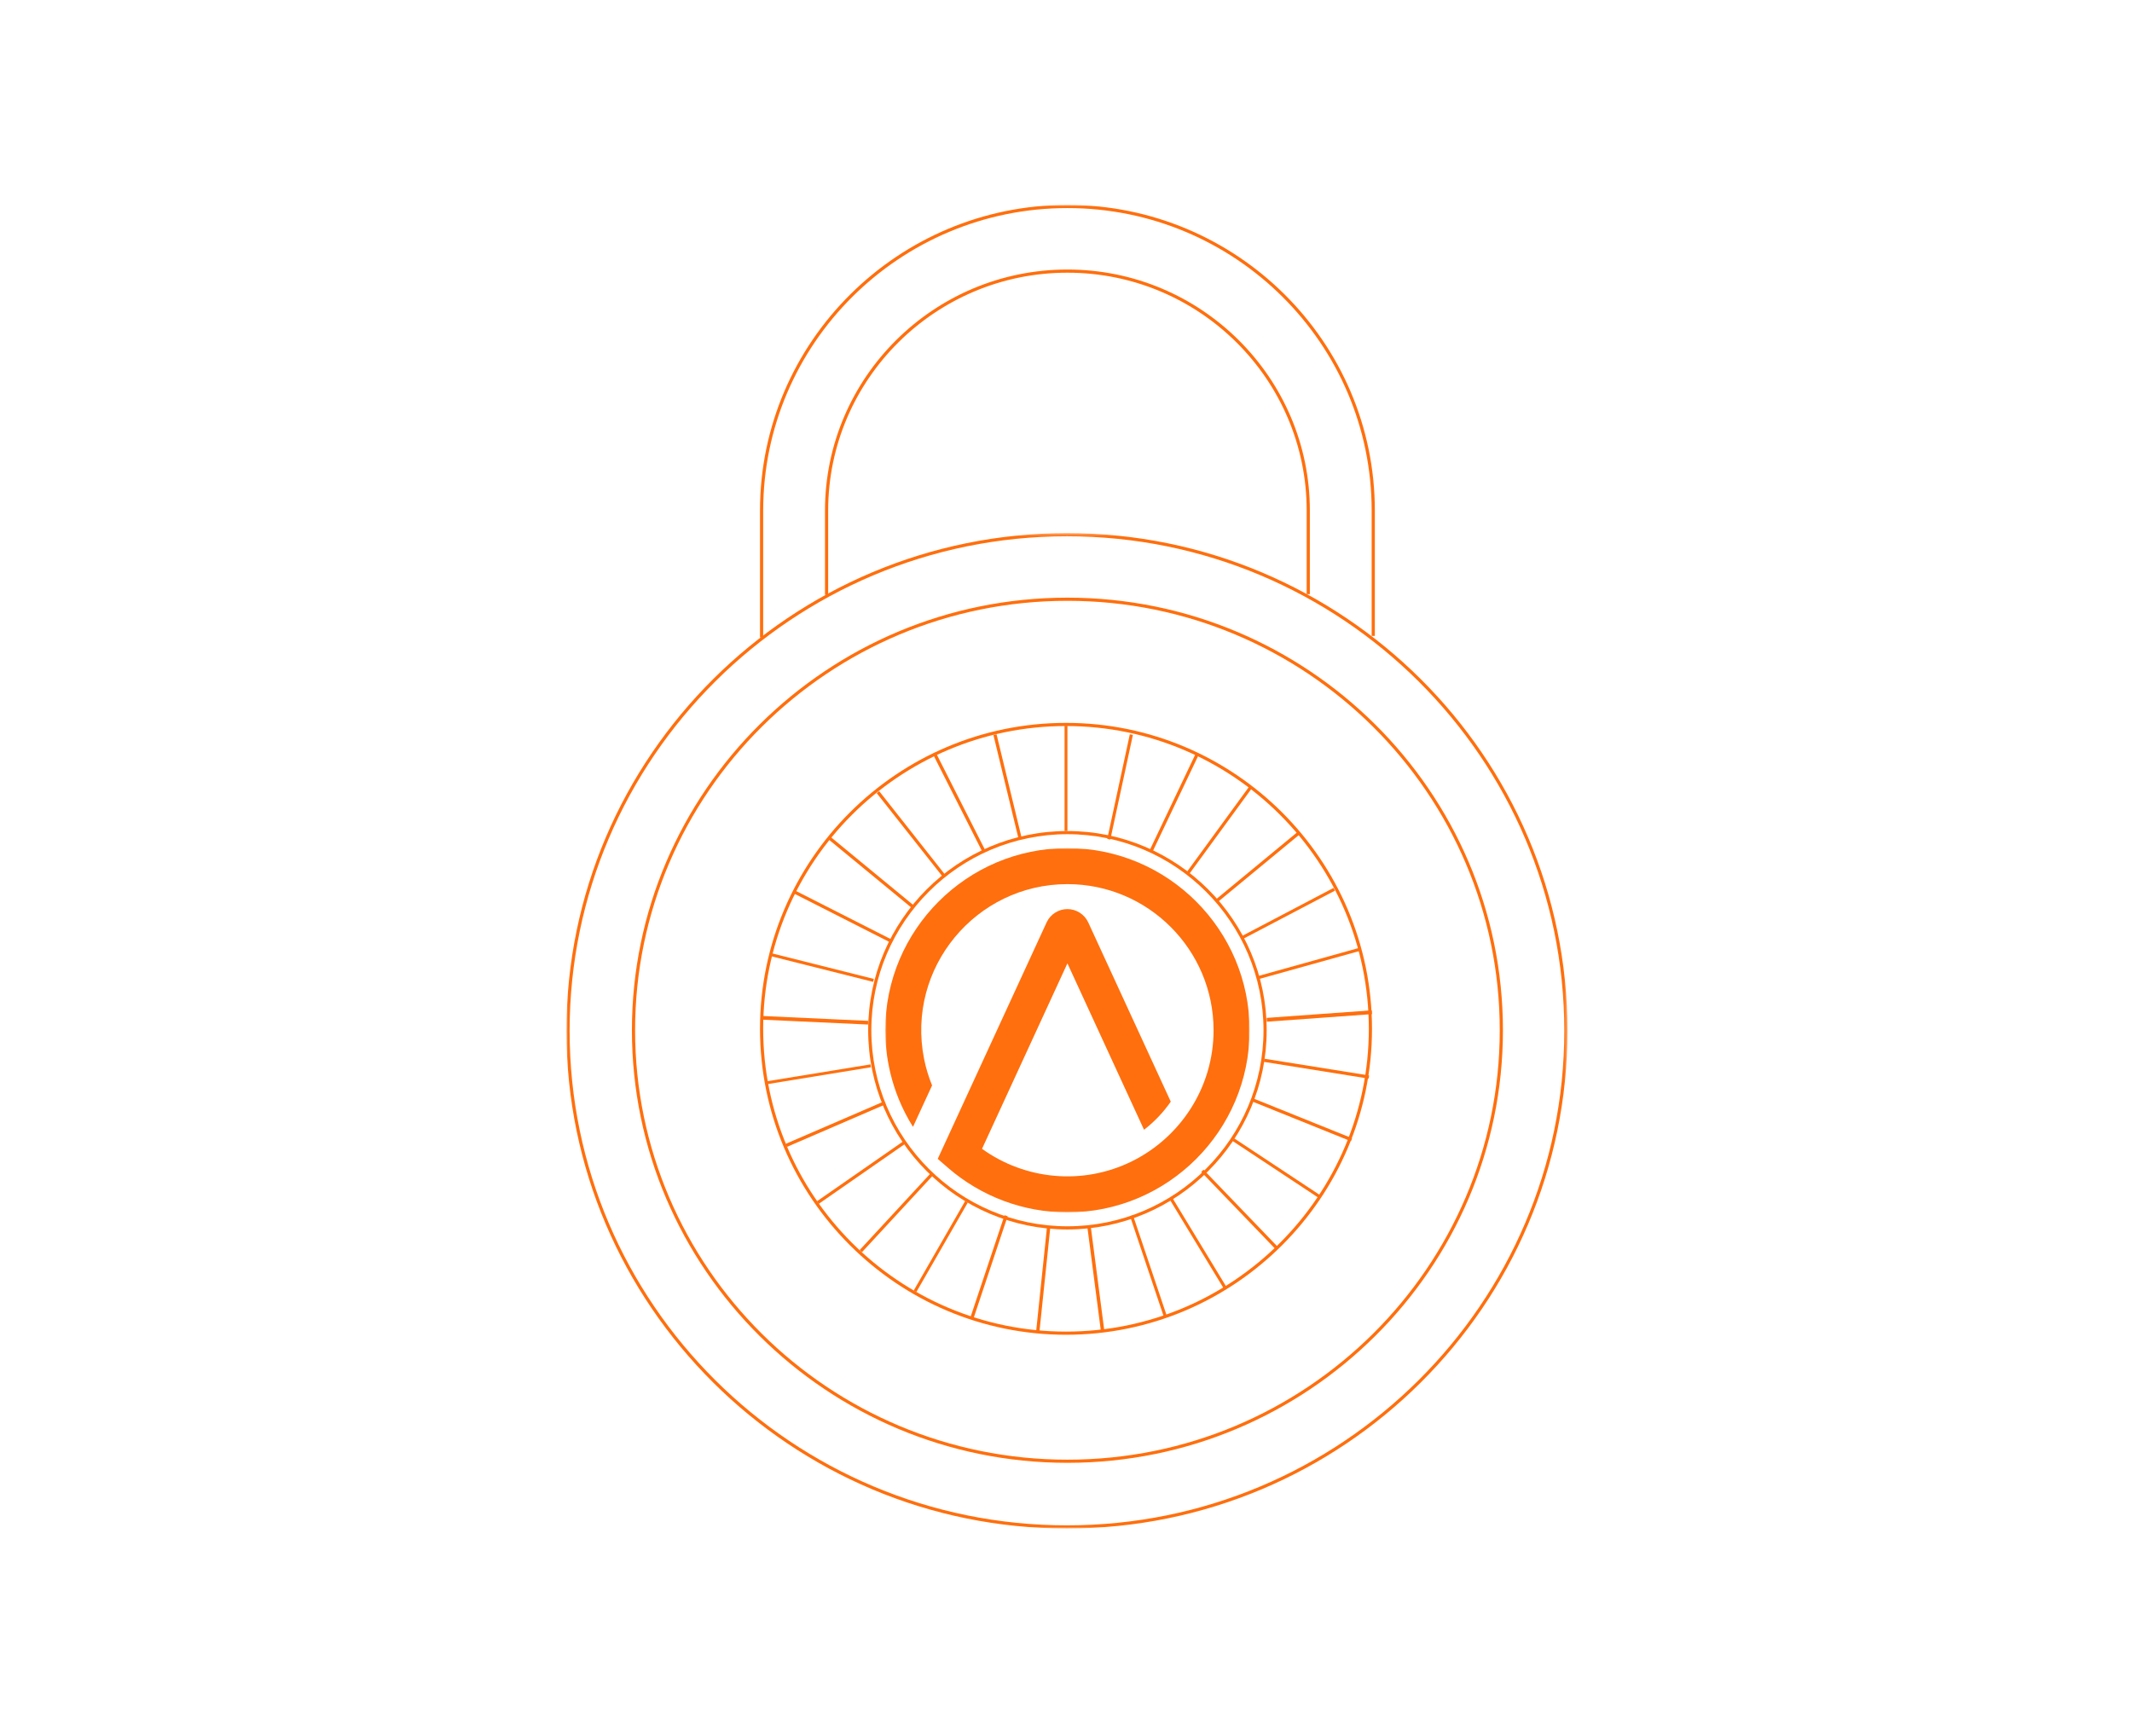
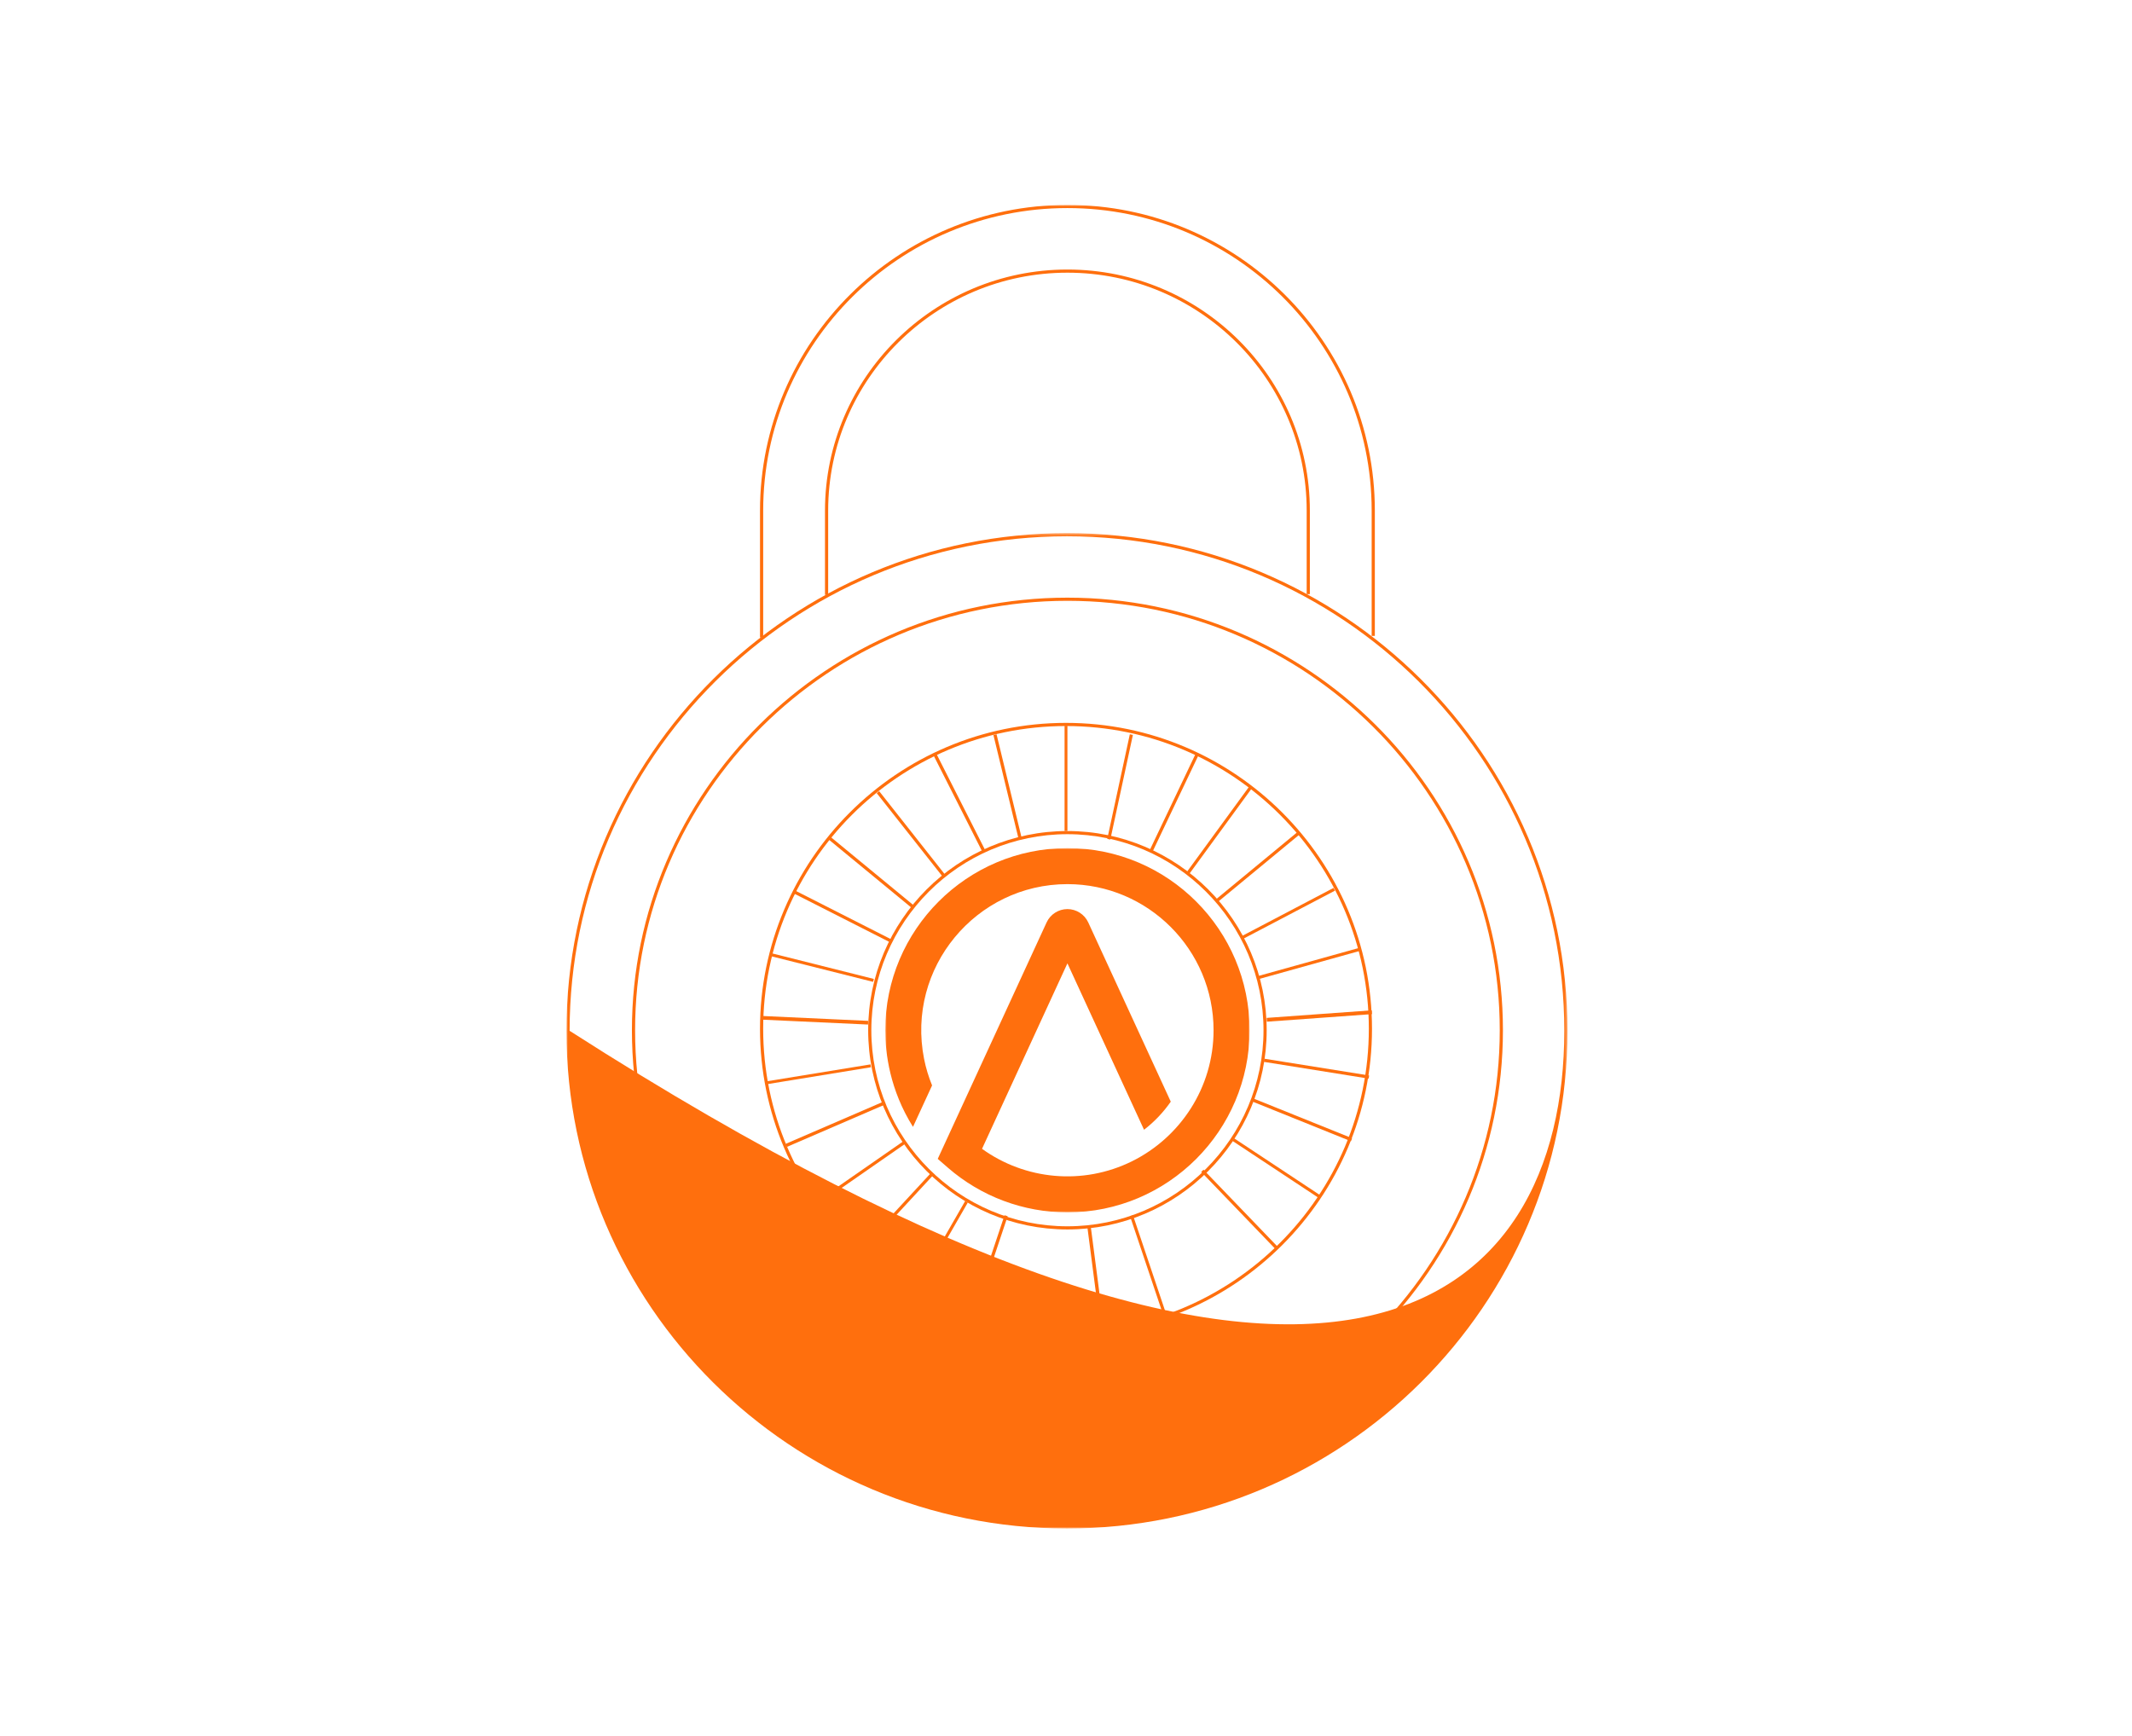
<svg xmlns="http://www.w3.org/2000/svg" xmlns:xlink="http://www.w3.org/1999/xlink" width="749px" height="610px" viewBox="0 0 749 610" version="1.1">
  <title>MyAcsys_Security_Page_Hero_v01</title>
  <defs>
    <polygon id="path-1" points="0 0.326 351.673 0.326 351.673 350.076 0 350.076" />
    <polygon id="path-3" points="0 465 352 465 352 0 0 0" />
    <polygon id="path-5" points="0 0 128 0 128 128 0 128" />
  </defs>
  <g id="MyAcsys_Security_Page_Hero_v01" stroke="none" stroke-width="1" fill="none" fill-rule="evenodd">
    <g id="Group-41" transform="translate(199, 72)">
      <path d="M175.499,183.113 C116.837,183.113 69.113,230.837 69.113,289.499 C69.113,348.163 116.837,395.887 175.499,395.887 C234.161,395.887 281.887,348.163 281.887,289.499 C281.887,230.837 234.161,183.113 175.499,183.113 M175.499,397 C116.224,397 68,348.776 68,289.499 C68,230.224 116.224,182 175.499,182 C234.776,182 283,230.224 283,289.499 C283,348.776 234.776,397 175.499,397" id="Fill-1" fill="#FF6F0D" />
      <path d="M175.999,221.112 C138.016,221.112 107.112,252.015 107.112,290 C107.112,327.985 138.016,358.888 175.999,358.888 C213.984,358.888 244.888,327.985 244.888,290 C244.888,252.015 213.984,221.112 175.999,221.112 M175.999,360 C137.402,360 106,328.598 106,290 C106,251.402 137.402,220 175.999,220 C214.597,220 246,251.402 246,290 C246,328.598 214.597,360 175.999,360" id="Fill-3" fill="#FF6F0D" />
      <g id="Group-7" transform="translate(0, 115)">
        <mask id="mask-2" fill="white">
          <use xlink:href="#path-1" />
        </mask>
        <g id="Clip-6" />
-         <path d="M175.836,1.434 C79.494,1.434 1.113,79.386 1.113,175.201 C1.113,271.017 79.494,348.969 175.836,348.969 C272.178,348.969 350.559,271.017 350.559,175.201 C350.559,79.386 272.178,1.434 175.836,1.434 M175.836,350.077 C78.88,350.077 -0.001,271.627 -0.001,175.201 C-0.001,78.775 78.88,0.326 175.836,0.326 C272.793,0.326 351.673,78.775 351.673,175.201 C351.673,271.627 272.793,350.077 175.836,350.077" id="Fill-5" fill="#FF6F0D" mask="url(#mask-2)" />
+         <path d="M175.836,1.434 C79.494,1.434 1.113,79.386 1.113,175.201 C272.178,348.969 350.559,271.017 350.559,175.201 C350.559,79.386 272.178,1.434 175.836,1.434 M175.836,350.077 C78.88,350.077 -0.001,271.627 -0.001,175.201 C-0.001,78.775 78.88,0.326 175.836,0.326 C272.793,0.326 351.673,78.775 351.673,175.201 C351.673,271.627 272.793,350.077 175.836,350.077" id="Fill-5" fill="#FF6F0D" mask="url(#mask-2)" />
      </g>
      <path d="M175.999,139.109 C92.25,139.109 24.116,206.799 24.116,289.999 C24.116,373.201 92.25,440.891 175.999,440.891 C259.748,440.891 327.884,373.201 327.884,289.999 C327.884,206.799 259.748,139.109 175.999,139.109 M175.999,442 C91.635,442 23,373.813 23,289.999 C23,206.187 91.635,138 175.999,138 C260.364,138 329,206.187 329,289.999 C329,373.813 260.364,442 175.999,442" id="Fill-8" fill="#FF6F0D" />
      <mask id="mask-4" fill="white">
        <use xlink:href="#path-3" />
      </mask>
      <g id="Clip-11" />
      <polygon id="Fill-10" fill="#FF6F0D" mask="url(#mask-4)" points="175 220 176 220 176 183 175 183" />
      <polygon id="Fill-12" fill="#FF6F0D" mask="url(#mask-4)" points="191.074 223 190 222.761 197.926 186 199 186.239" />
      <polygon id="Fill-13" fill="#FF6F0D" mask="url(#mask-4)" points="206.029 227 205 226.541 220.971 193 222 193.46" />
      <polygon id="Fill-14" fill="#FF6F0D" mask="url(#mask-4)" points="218.868 235 218 234.318 240.133 204 241 204.682" />
      <polygon id="Fill-15" fill="#FF6F0D" mask="url(#mask-4)" points="228.743 245 228 244.16 257.256 220 258 220.841" />
      <polygon id="Fill-16" fill="#FF6F0D" mask="url(#mask-4)" points="237.515 258 237 257.052 269.485 240 270 240.948" />
      <polygon id="Fill-17" fill="#FF6F0D" mask="url(#mask-4)" points="243.299 272 243 270.952 278.7 261 279 262.048" />
      <polygon id="Fill-18" fill="#FF6F0D" mask="url(#mask-4)" points="246.065 287 246 285.661 282.935 283 283 284.339" />
      <polygon id="Fill-19" fill="#FF6F0D" mask="url(#mask-4)" points="281.827 307 245 301.106 245.173 300 282 305.894" />
      <polygon id="Fill-20" fill="#FF6F0D" mask="url(#mask-4)" points="275.597 329 241 315.058 241.403 314 276 327.942" />
      <polygon id="Fill-21" fill="#FF6F0D" mask="url(#mask-4)" points="264.397 349 234 328.895 234.602 328 265 348.105" />
      <polygon id="Fill-22" fill="#FF6F0D" mask="url(#mask-4)" points="249.191 367 223 339.779 223.809 339 250 366.222" />
-       <polygon id="Fill-23" fill="#FF6F0D" mask="url(#mask-4)" points="231.074 381 212 349.572 212.926 349 232 380.428" />
      <polygon id="Fill-24" fill="#FF6F0D" mask="url(#mask-4)" points="209.974 391 198 355.366 199.026 355 211 390.632" />
      <polygon id="Fill-25" fill="#FF6F0D" mask="url(#mask-4)" points="187.798 396 183 359.129 184.202 359 189 395.87" />
-       <polygon id="Fill-26" fill="#FF6F0D" mask="url(#mask-4)" points="166.161 396 165 395.892 168.839 359 170 359.108" />
      <polygon id="Fill-27" fill="#FF6F0D" mask="url(#mask-4)" points="143.09 391 142 390.656 153.91 355 155 355.344" />
      <polygon id="Fill-28" fill="#FF6F0D" mask="url(#mask-4)" points="122.917 382 122 381.453 140.082 350 141 350.548" />
      <polygon id="Fill-29" fill="#FF6F0D" mask="url(#mask-4)" points="103.809 368 103 367.251 128.189 340 129 340.749" />
      <polygon id="Fill-30" fill="#FF6F0D" mask="url(#mask-4)" points="88.629 351 88 350.101 118.371 329 119 329.9" />
      <polygon id="Fill-31" fill="#FF6F0D" mask="url(#mask-4)" points="77.426 331 77 329.929 111.574 315 112 316.071" />
      <polygon id="Fill-32" fill="#FF6F0D" mask="url(#mask-4)" points="70.196 309 70 308.003 106.804 302 107 302.997" />
      <polygon id="Fill-33" fill="#FF6F0D" mask="url(#mask-4)" points="105.957 288 69 286.296 69.043 285 106 286.704" />
      <polygon id="Fill-34" fill="#FF6F0D" mask="url(#mask-4)" points="107.724 273 72 264.023 72.276 263 108 271.977" />
      <polygon id="Fill-35" fill="#FF6F0D" mask="url(#mask-4)" points="113.494 259 80 241.992 80.506 241 114 258.008" />
      <polygon id="Fill-36" fill="#FF6F0D" mask="url(#mask-4)" points="121.285 247 92 222.874 92.713 222 122 246.126" />
      <polygon id="Fill-37" fill="#FF6F0D" mask="url(#mask-4)" points="132.129 236 109 206.688 109.871 206 133 235.313" />
      <polygon id="Fill-38" fill="#FF6F0D" mask="url(#mask-4)" points="145.961 227 129 193.483 130.039 193 147 226.516" />
      <polygon id="Fill-39" fill="#FF6F0D" mask="url(#mask-4)" points="158.899 223 150 186.262 151.1 186 160 222.737" />
      <path d="M91.947,137.037 L90.83,137.037 L90.83,107.409 C90.83,60.703 129.037,22.705 176.001,22.705 C222.964,22.705 261.171,60.703 261.171,107.409 L261.171,136.769 L260.055,136.769 L260.055,107.409 C260.055,61.316 222.348,23.815 176.001,23.815 C129.652,23.815 91.947,61.316 91.947,107.409 L91.947,137.037 Z M69.116,152 L68,152 L68,107.409 C68,48.183 116.449,0 176.001,0 C235.551,0 284,48.183 284,107.409 L284,151.434 L282.884,151.434 L282.884,107.409 C282.884,48.795 234.936,1.11 176.001,1.11 C117.064,1.11 69.116,48.795 69.116,107.409 L69.116,152 Z" id="Fill-40" fill="#FF6F0D" mask="url(#mask-4)" />
    </g>
    <g id="Group-3" transform="translate(311, 298)">
      <mask id="mask-6" fill="white">
        <use xlink:href="#path-5" />
      </mask>
      <g id="Clip-2" />
      <path d="M64,0 C28.71,0 0,28.71 0,64 C0,72.13 1.621,85.006 9.749,97.952 L16.452,83.39 C15.205,80.338 14.26,77.204 13.64,74.056 L13.639,74.057 C7.309,42.066 31.894,12.659 64,12.659 C92.31,12.659 115.341,35.69 115.341,64 C115.341,84.211 103.603,101.655 86.714,110.027 C69.357,118.615 49.096,116.543 34,105.668 L64,40.497 L90.917,98.97 C94.531,96.182 97.702,92.851 100.306,89.095 L71.315,26.115 C70.005,23.268 67.133,21.429 64,21.429 C60.866,21.429 57.995,23.268 56.685,26.114 L18.44,109.196 L22.02,112.309 C33.655,122.427 48.564,128 64,128 C99.29,128 128,99.29 128,64 C128,28.71 99.29,0 64,0" id="Fill-1" fill="#FF6F0D" mask="url(#mask-6)" />
    </g>
  </g>
</svg>